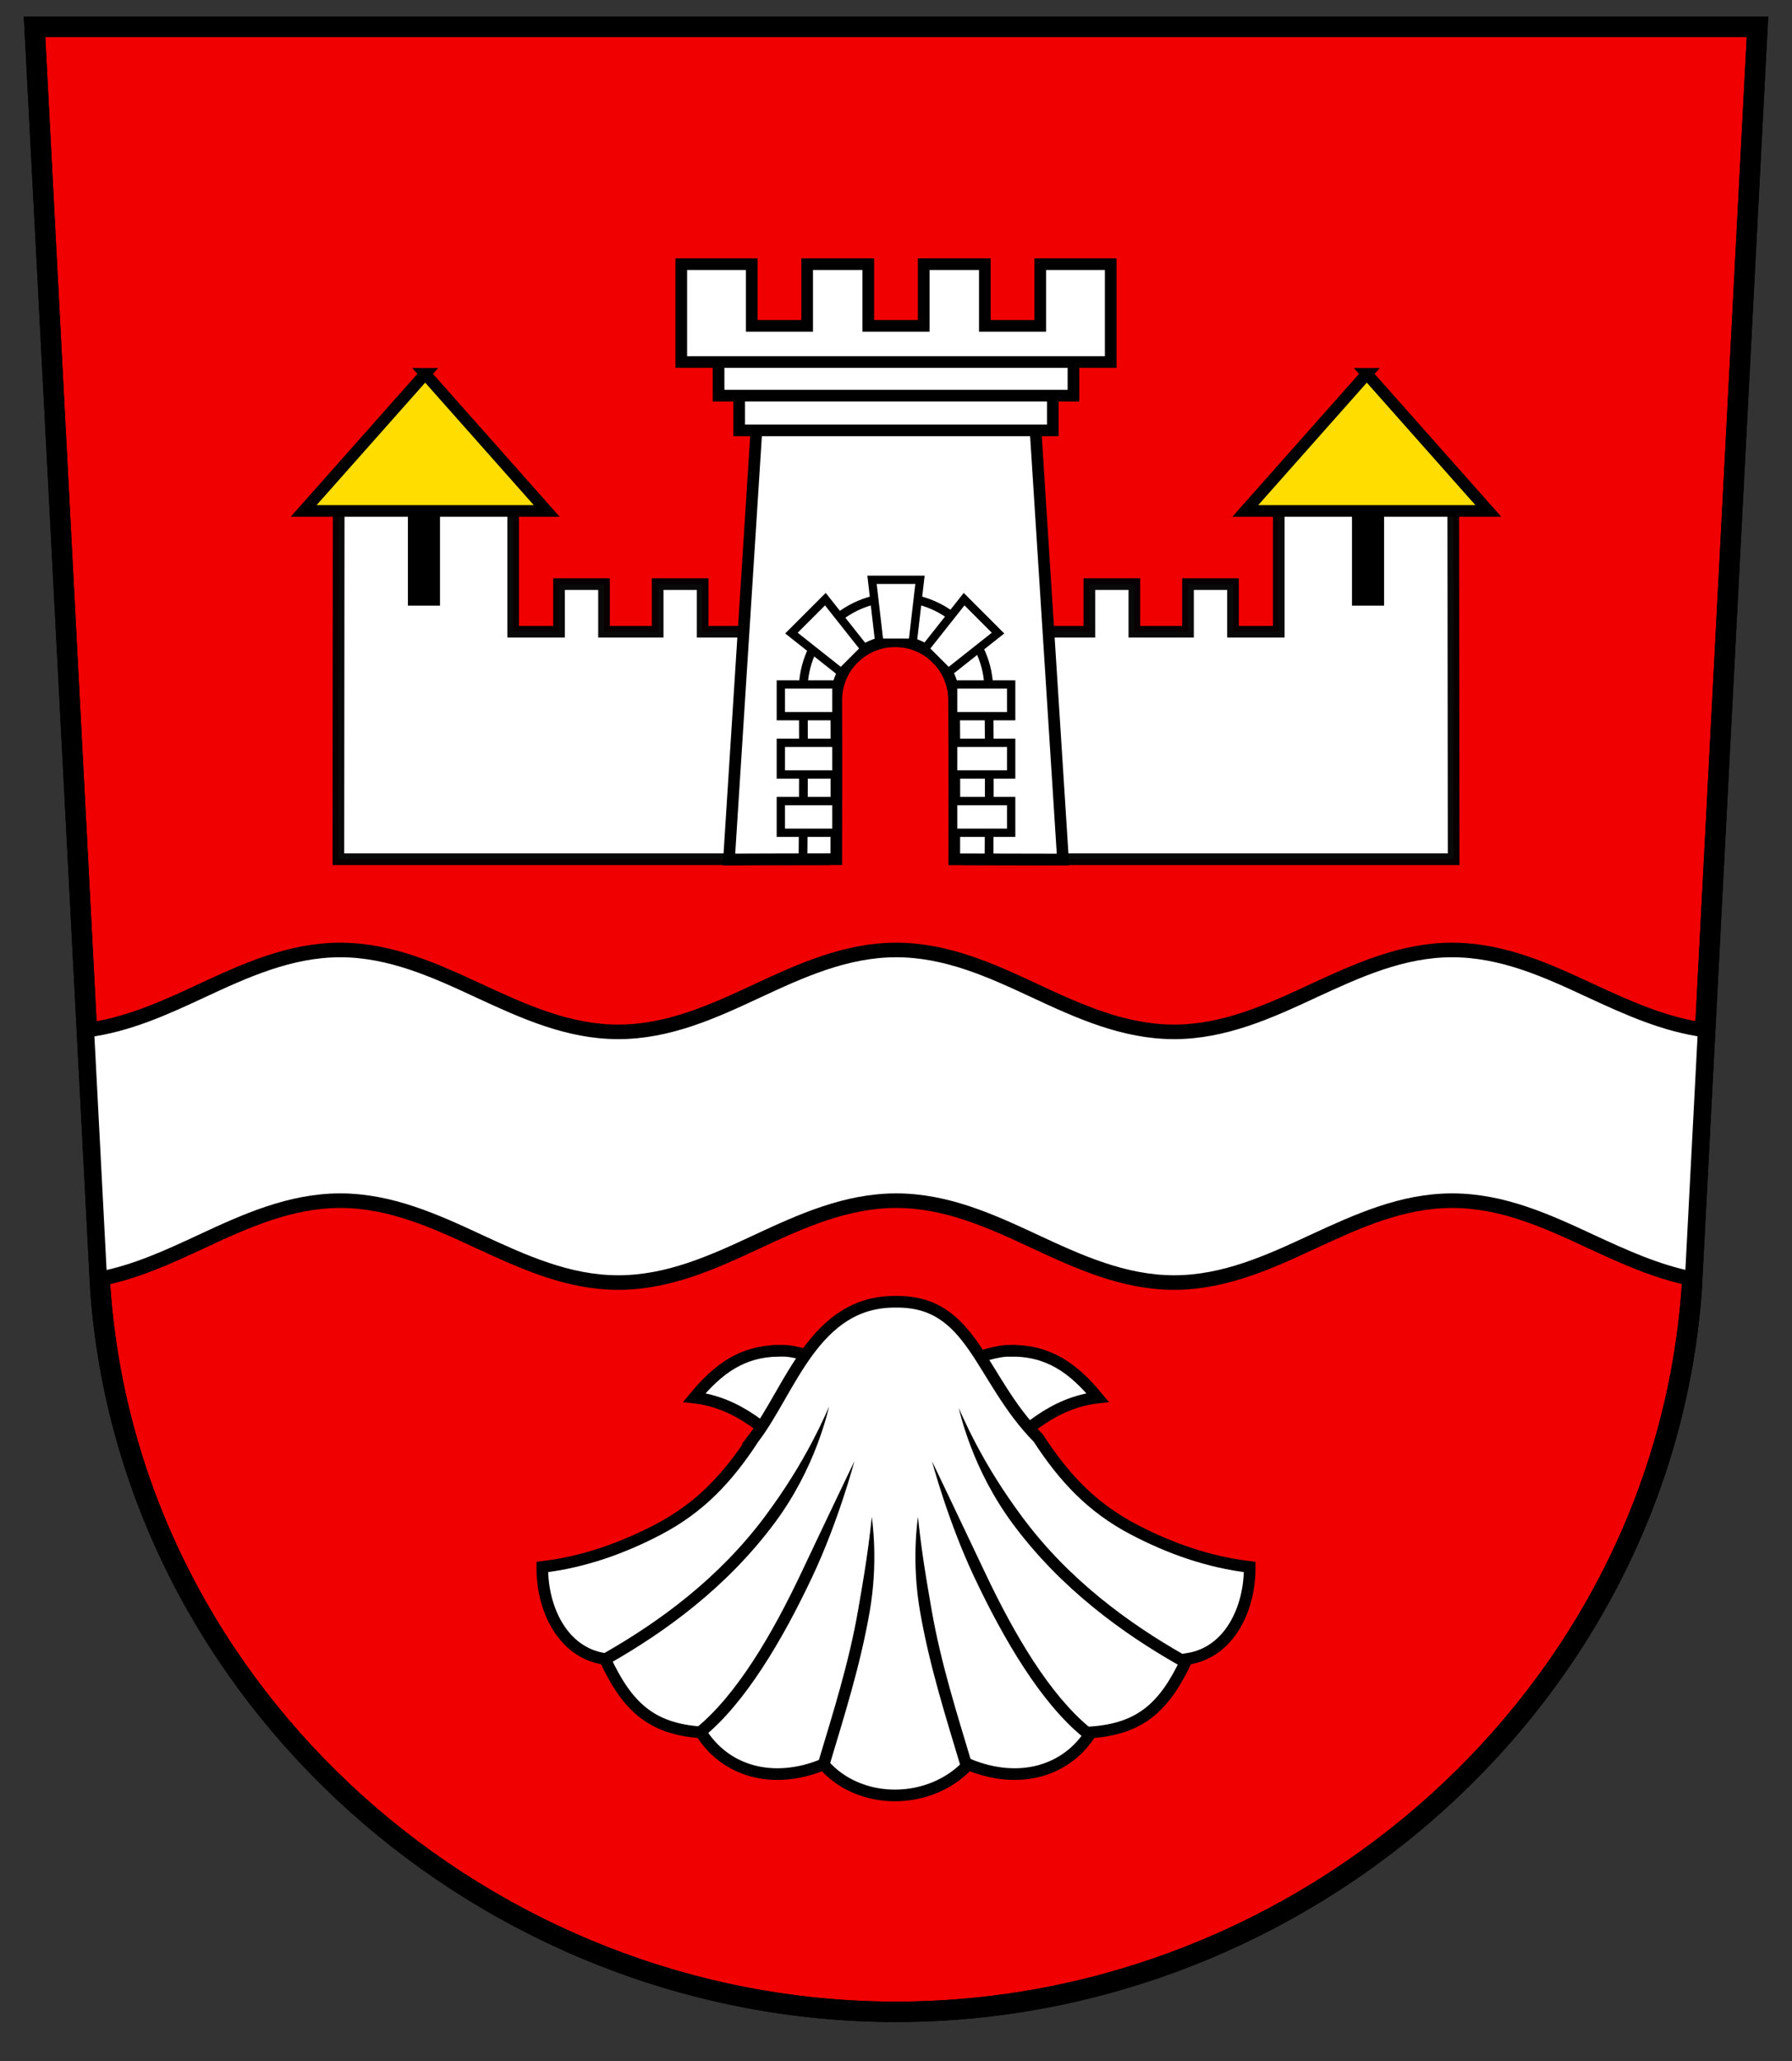
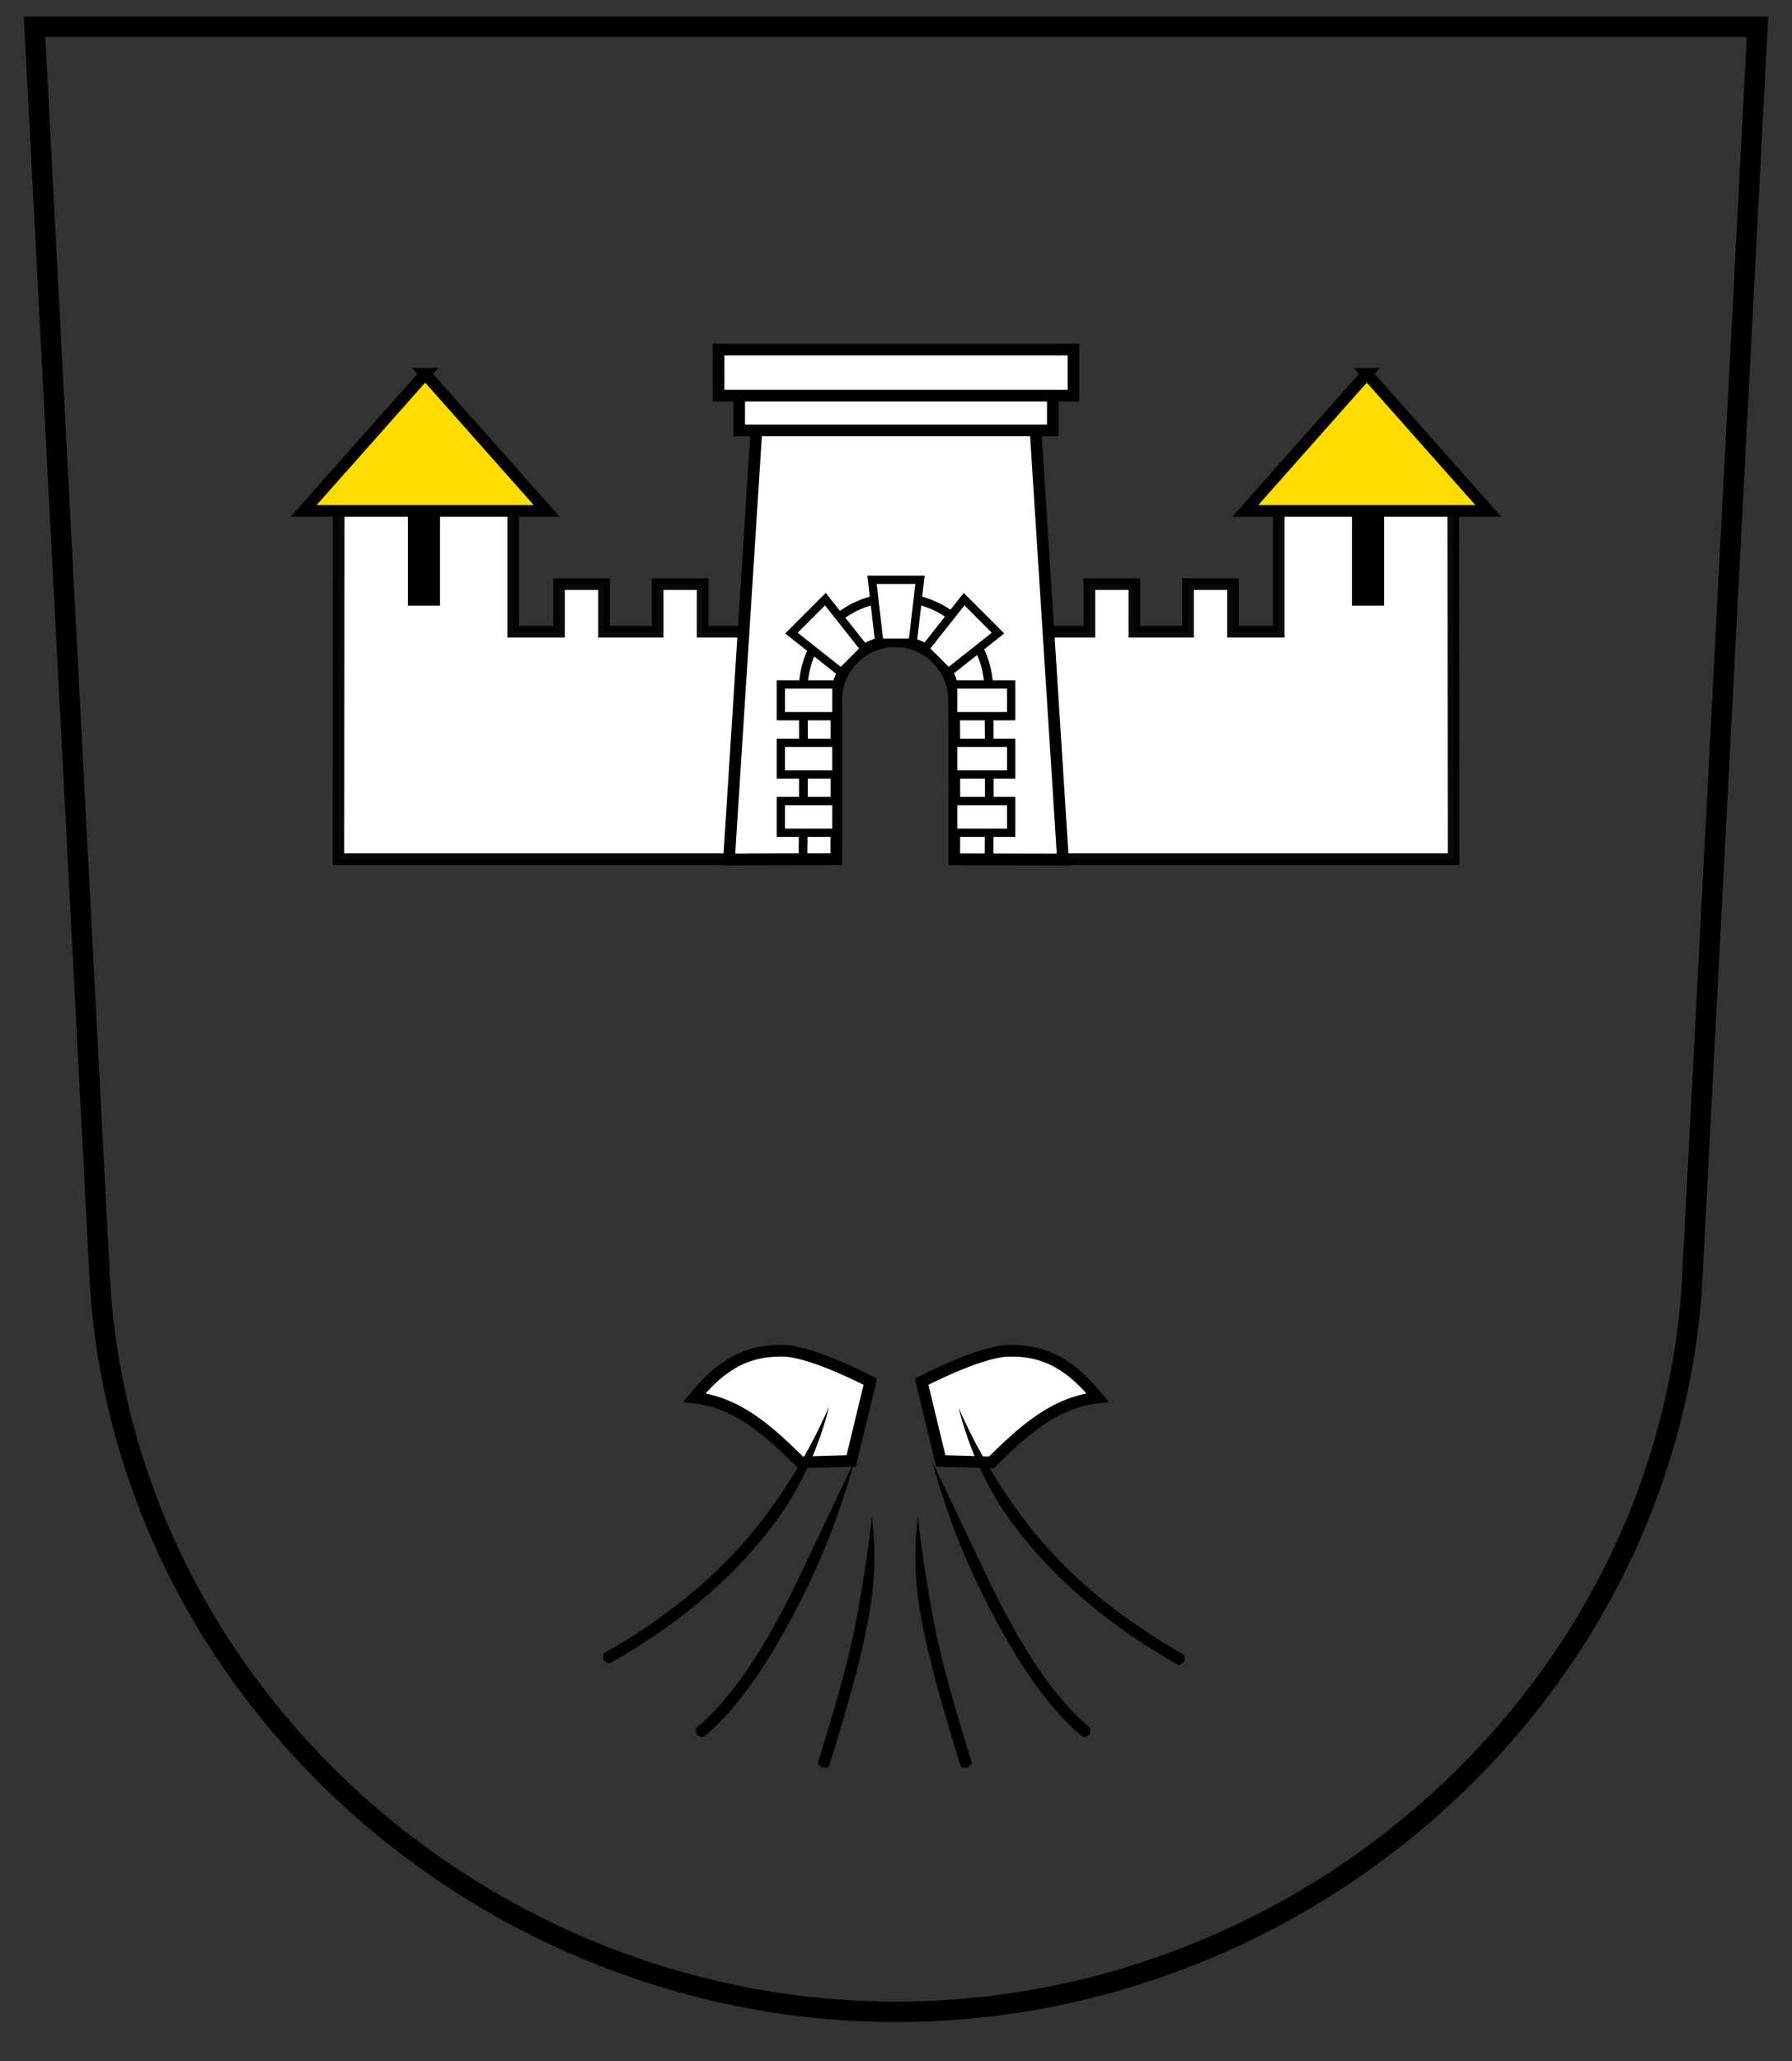
<svg xmlns="http://www.w3.org/2000/svg" version="1.1" viewBox="0 0 615 707" xml:space="preserve">
  <rect x="0" y="0" width="615" height="707" fill="#333333" stroke="none" />
  <g stroke="#000">
-     <path d="m603.15 9.177h-591.29l22.576 433.15c10.108 139.65 132.61 247.8 273.07 247.8s262.96-108.15 273.07-247.8z" fill="#f00000" stroke-width="7" />
    <path d="m603.15 9.177h-591.29l22.576 433.15c10.108 139.65 132.61 247.8 273.07 247.8s262.96-108.15 273.07-247.8z" fill="none" stroke-width="7" />
-     <path d="m116.76 325.88c-17.187 0-32.637 7.023-47.699 14.045-12.572 5.861-25.323 11.663-39.273 13.441l4.449 85.346c12.237-2.326 23.596-7.553 34.824-12.787 15.063-7.022 30.512-14.045 47.699-14.045s32.635 7.023 47.697 14.045c15.217 7.022 30.51 14.045 47.697 14.045 17.341-1.2e-4 32.637-7.023 47.699-14.045 15.063-7.022 30.511-14.045 47.697-14.045 17.341 1.2e-4 32.637 7.023 47.699 14.045 15.063 7.022 30.51 14.045 47.697 14.045s32.637-7.023 47.699-14.045c15.217-7.022 30.51-14.045 47.697-14.045 17.341 1.2e-4 32.635 7.023 47.697 14.045 11.281 5.206 22.609 10.397 34.715 12.742l4.447-85.326c-13.796-1.805-26.515-7.58-39.162-13.416-15.063-7.022-30.356-14.045-47.697-14.045-17.187 0-32.48 7.023-47.697 14.045-15.063 7.022-30.512 14.045-47.699 14.045s-32.635-7.023-47.697-14.045c-15.063-7.022-30.358-14.045-47.699-14.045-17.187 0-32.635 7.023-47.697 14.045-15.063 7.022-30.358 14.045-47.699 14.045-17.187 0-32.48-7.023-47.697-14.045-15.063-7.022-30.511-14.045-47.697-14.045z" fill="#fff" stroke-width="5" />
  </g>
  <g transform="translate(3.548)">
    <path d="m263.62 463.36c-12.513 0.199-20.7 6.163-28.887 16.059 15.165 1.728 25.813 11.747 36.504 22.236l17.334-0.508 6.57-27.172s-18.712-9.817-28.961-10.576c-0.874-0.038-1.726-0.052-2.561-0.039zm79.391 0c-0.427 6e-3 -0.858 0.02-1.295 0.039-10.249 0.759-28.961 10.576-28.961 10.576l6.57 27.172 17.334 0.508c10.691-10.489 21.339-20.508 36.504-22.236-8.46-10.225-16.919-16.252-30.152-16.059z" fill="#fff" stroke="#000" stroke-width="4" />
  </g>
-   <path d="m258.67 493.31c-8.916 13.69-18.392 23.799-32.578 31.258-12.4 6.52-25.816 11.303-39.977 12.961-0.155 13.921 6.724 29.43 21.521 31.576 7.631 16.473 15.958 23.951 32.908 25.158 8.415 13.445 24.78 18.158 42.107 10.99 12.387 14.331 36.681 14.075 49.689 0 17.327 7.168 33.693 2.454 42.107-10.99 16.951-1.208 25.277-8.685 32.908-25.158 14.798-2.146 21.677-17.655 21.521-31.576-14.16-1.658-27.577-6.441-39.977-12.961-14.186-7.459-23.662-17.568-32.578-31.258-20.248-20.56-22.351-47.103-48.828-46.748-28.033-0.399-36.246 30.297-48.826 46.748z" fill="#fff" stroke="#000" stroke-width="4" />
  <path d="m284.52 482.51s-2.1 5.081-5.896 12.297c-4.053 7.704-9.124 15.994-15.865 25.084-16.113 21.725-36.825 36.611-55.33 47.166-0.652 0.372-0.334 2.488-0.334 2.488s1.645 1.369 2.316 0.986c18.786-10.716 40.006-25.937 56.561-48.258 6.811-9.184 11.433-18.621 14.475-26.645 2.935-7.74 4.074-13.119 4.074-13.119zm44.533 0.492s1.138 5.377 4.072 13.117c3.042 8.023 7.665 17.462 14.477 26.646 16.554 22.321 37.774 37.54 56.561 48.256 0.671 0.383 2.316-0.986 2.316-0.986s0.317-2.116-0.336-2.488c-18.506-10.555-39.216-25.439-55.328-47.164-6.742-9.09-11.812-17.38-15.865-25.084-3.796-7.216-5.896-12.297-5.896-12.297zm-35.83 18.258s-9.174 19.108-18.123 38.055c-10.152 21.497-22.309 42.09-36.061 53.342-0.532 0.435 0.117 2.463 0.117 2.463s1.811 1.127 2.416 0.633c14.231-11.644 26.938-33.119 37.145-54.73 9.084-19.238 14.506-39.762 14.506-39.762zm26.635 0s5.422 20.524 14.506 39.762c10.206 21.611 22.913 43.086 37.145 54.73 0.605 0.495 2.416-0.633 2.416-0.633s0.649-2.028 0.117-2.463c-13.752-11.252-25.908-31.845-36.061-53.342-8.949-18.946-18.123-38.055-18.123-38.055zm-20.676 19.09s-0.379 4.033-1.174 9.986c-0.944 7.07-1.908 12.709-3.451 21.65-3.213 18.605-8.818 36.023-13.848 52.854-0.145 0.486 1.627 1.541 1.627 1.541s2.061 0.086 2.205-0.396c5.018-16.789 10.698-34.447 13.957-53.318 1.421-8.219 1.713-15.939 1.506-22.23-0.201-6.082-0.822-10.086-0.822-10.086zm15.863 0s-0.622 4.003-0.822 10.086c-0.207 6.292 0.087 14.012 1.508 22.23 3.259 18.872 8.938 36.53 13.955 53.318 0.144 0.483 2.207 0.396 2.207 0.396s1.772-1.055 1.627-1.541c-5.03-16.83-10.635-34.249-13.848-52.854-1.543-8.942-2.507-14.581-3.451-21.65-0.795-5.953-1.176-9.986-1.176-9.986z" />
  <g fill="#fff" stroke="#000" stroke-miterlimit="30" stroke-width="4">
    <path d="m116.24 168.01-0.111 126.75h166.69v-65.688c1e-5 -1.838 5.52-8.563 13.555-12.367h-55.225v-16.334h-15.443v16.334h-18.412v-16.334h-15.441v16.334h-15.736v-48.697zm322.62 0v48.697h-15.705v-16.334h-15.443v16.334h-18.412v-16.334h-15.441v16.334h-55.225c8.034 3.804 13.555 10.529 13.555 12.367v65.688h166.69l-0.143-126.75z" stroke-linecap="square" stroke-opacity=".964" />
    <path d="m260.19 138.26-10 156.6c4.931-0.084 36.814-0.117 36.814-0.117s0.123-42.171-2e-3 -54.592c1.1e-4 -11.14 9.049-20.172 20.211-20.172 11.162-1e-5 20.211 9.031 20.211 20.172 0.163 10.823 0.074 54.629 0.074 54.629s33.807 0.052 37.305 0.08l-10-156.6h-94.613z" stroke-linecap="square" />
    <g stroke-linecap="round">
      <path d="m253.68 131.59h107.64v16.037h-107.64z" />
      <path d="m246.61 119.92h121.79v15.812h-121.79z" />
-       <path d="m233.81 90.633v33.568h147.38v-33.568h-24.178v21.148h-19.025v-21.148h-20.975v21.148h-19.025v-21.148h-20.975v21.148h-19.025v-21.148h-24.176z" />
    </g>
  </g>
  <g transform="translate(-.52)">
    <path d="m140.51 163.83v43.936h11.012v-43.936zm324 0v43.936h11.012v-43.936z" stroke-linecap="round" stroke-miterlimit="30" stroke-opacity=".656" stroke-width="3" />
  </g>
  <g transform="translate(.469)">
    <path d="m145.45 128.25-41.711 47.025h83.422l-41.711-47.025zm323.16 0-41.711 47.025h83.422l-41.711-47.025z" fill="#fd0" stroke="#000" stroke-linecap="round" stroke-miterlimit="30" stroke-width="4" />
  </g>
  <path d="m339.42 294.78s0.276-35.175-0.068-58.039c-1.8e-4 -17.558-14.261-31.791-31.854-31.791h-1.2e-4c-17.592-2e-5 -31.853 14.233-31.854 31.791 0.266 26.54-0.068 58.039-0.068 58.039" fill="none" stroke="#000" stroke-linecap="round" stroke-miterlimit="30" stroke-width="3" />
  <path d="m299.27 198.9 2.51 21.584h11.445l2.506-21.584zm-27.651 18.276 17.033 13.488 8.092-8.092-13.484-17.037zm59.252-11.641-13.486 17.037 8.092 8.092 17.033-13.488zm-62.895 29.268v10.871h19.061v-10.871zm59.129 0v10.871h19.918v-10.871zm-59.129 19.998v10.873h19.061v-10.873zm59.129 0v10.873h19.918v-10.873zm-59.129 20v10.873h19.061v-10.873zm59.129 0v10.873h19.918v-10.873z" fill="#fff" stroke="#000" stroke-linecap="round" stroke-miterlimit="30" stroke-width="2.854" />
</svg>